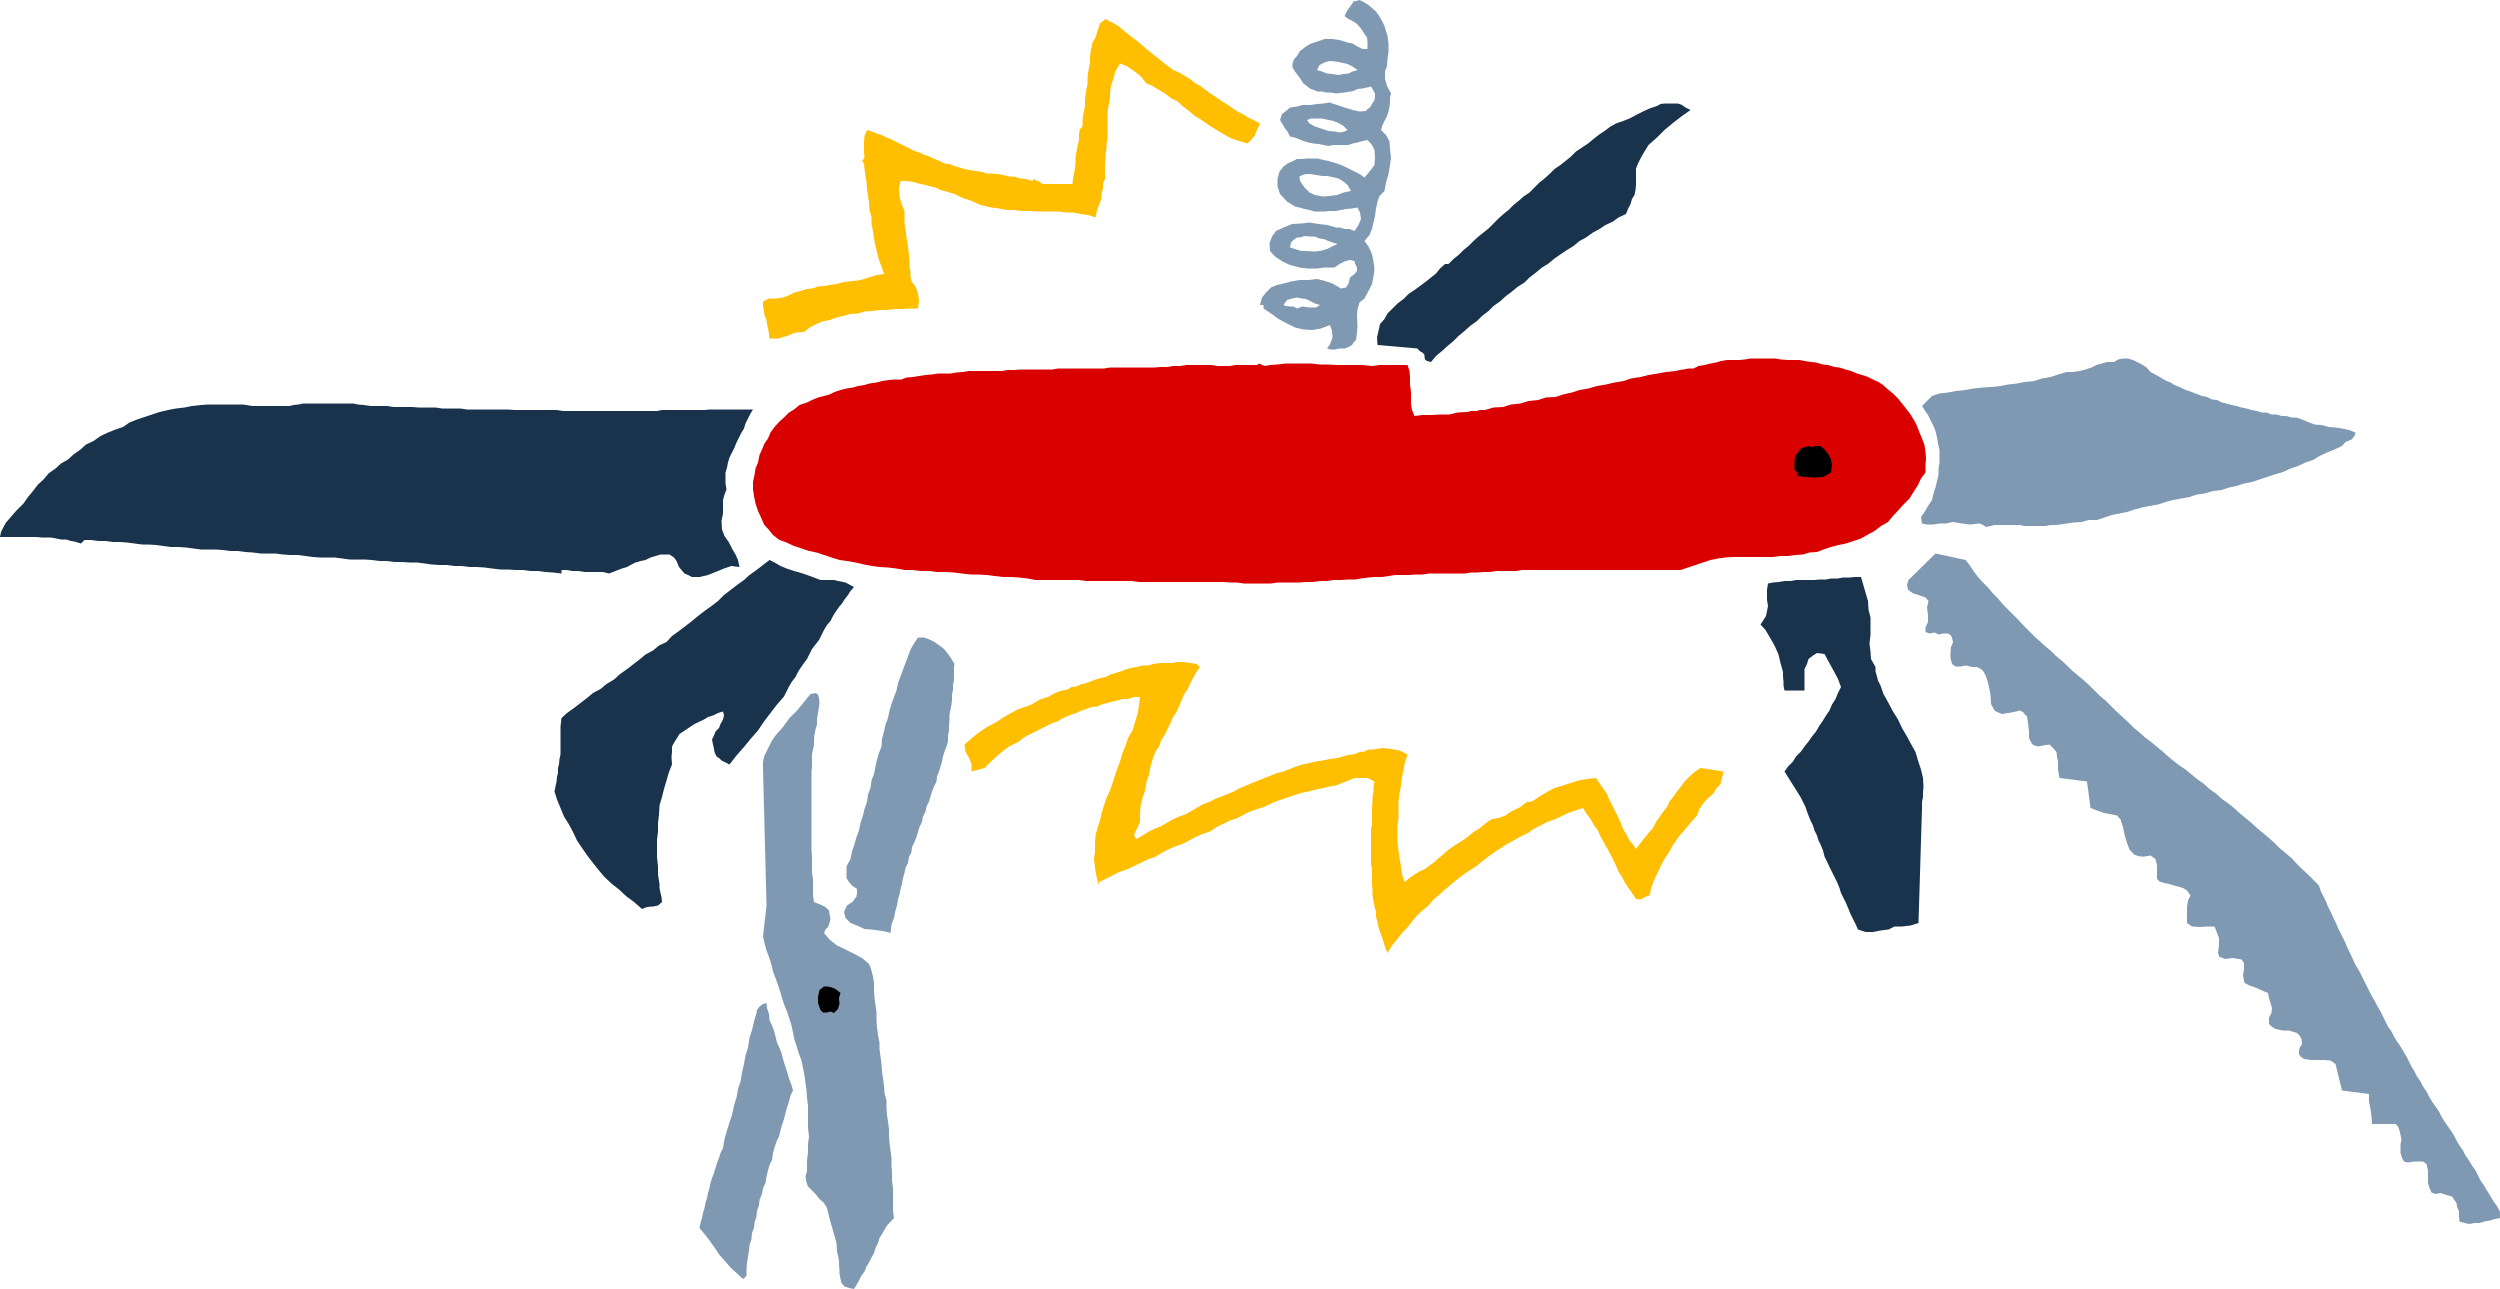
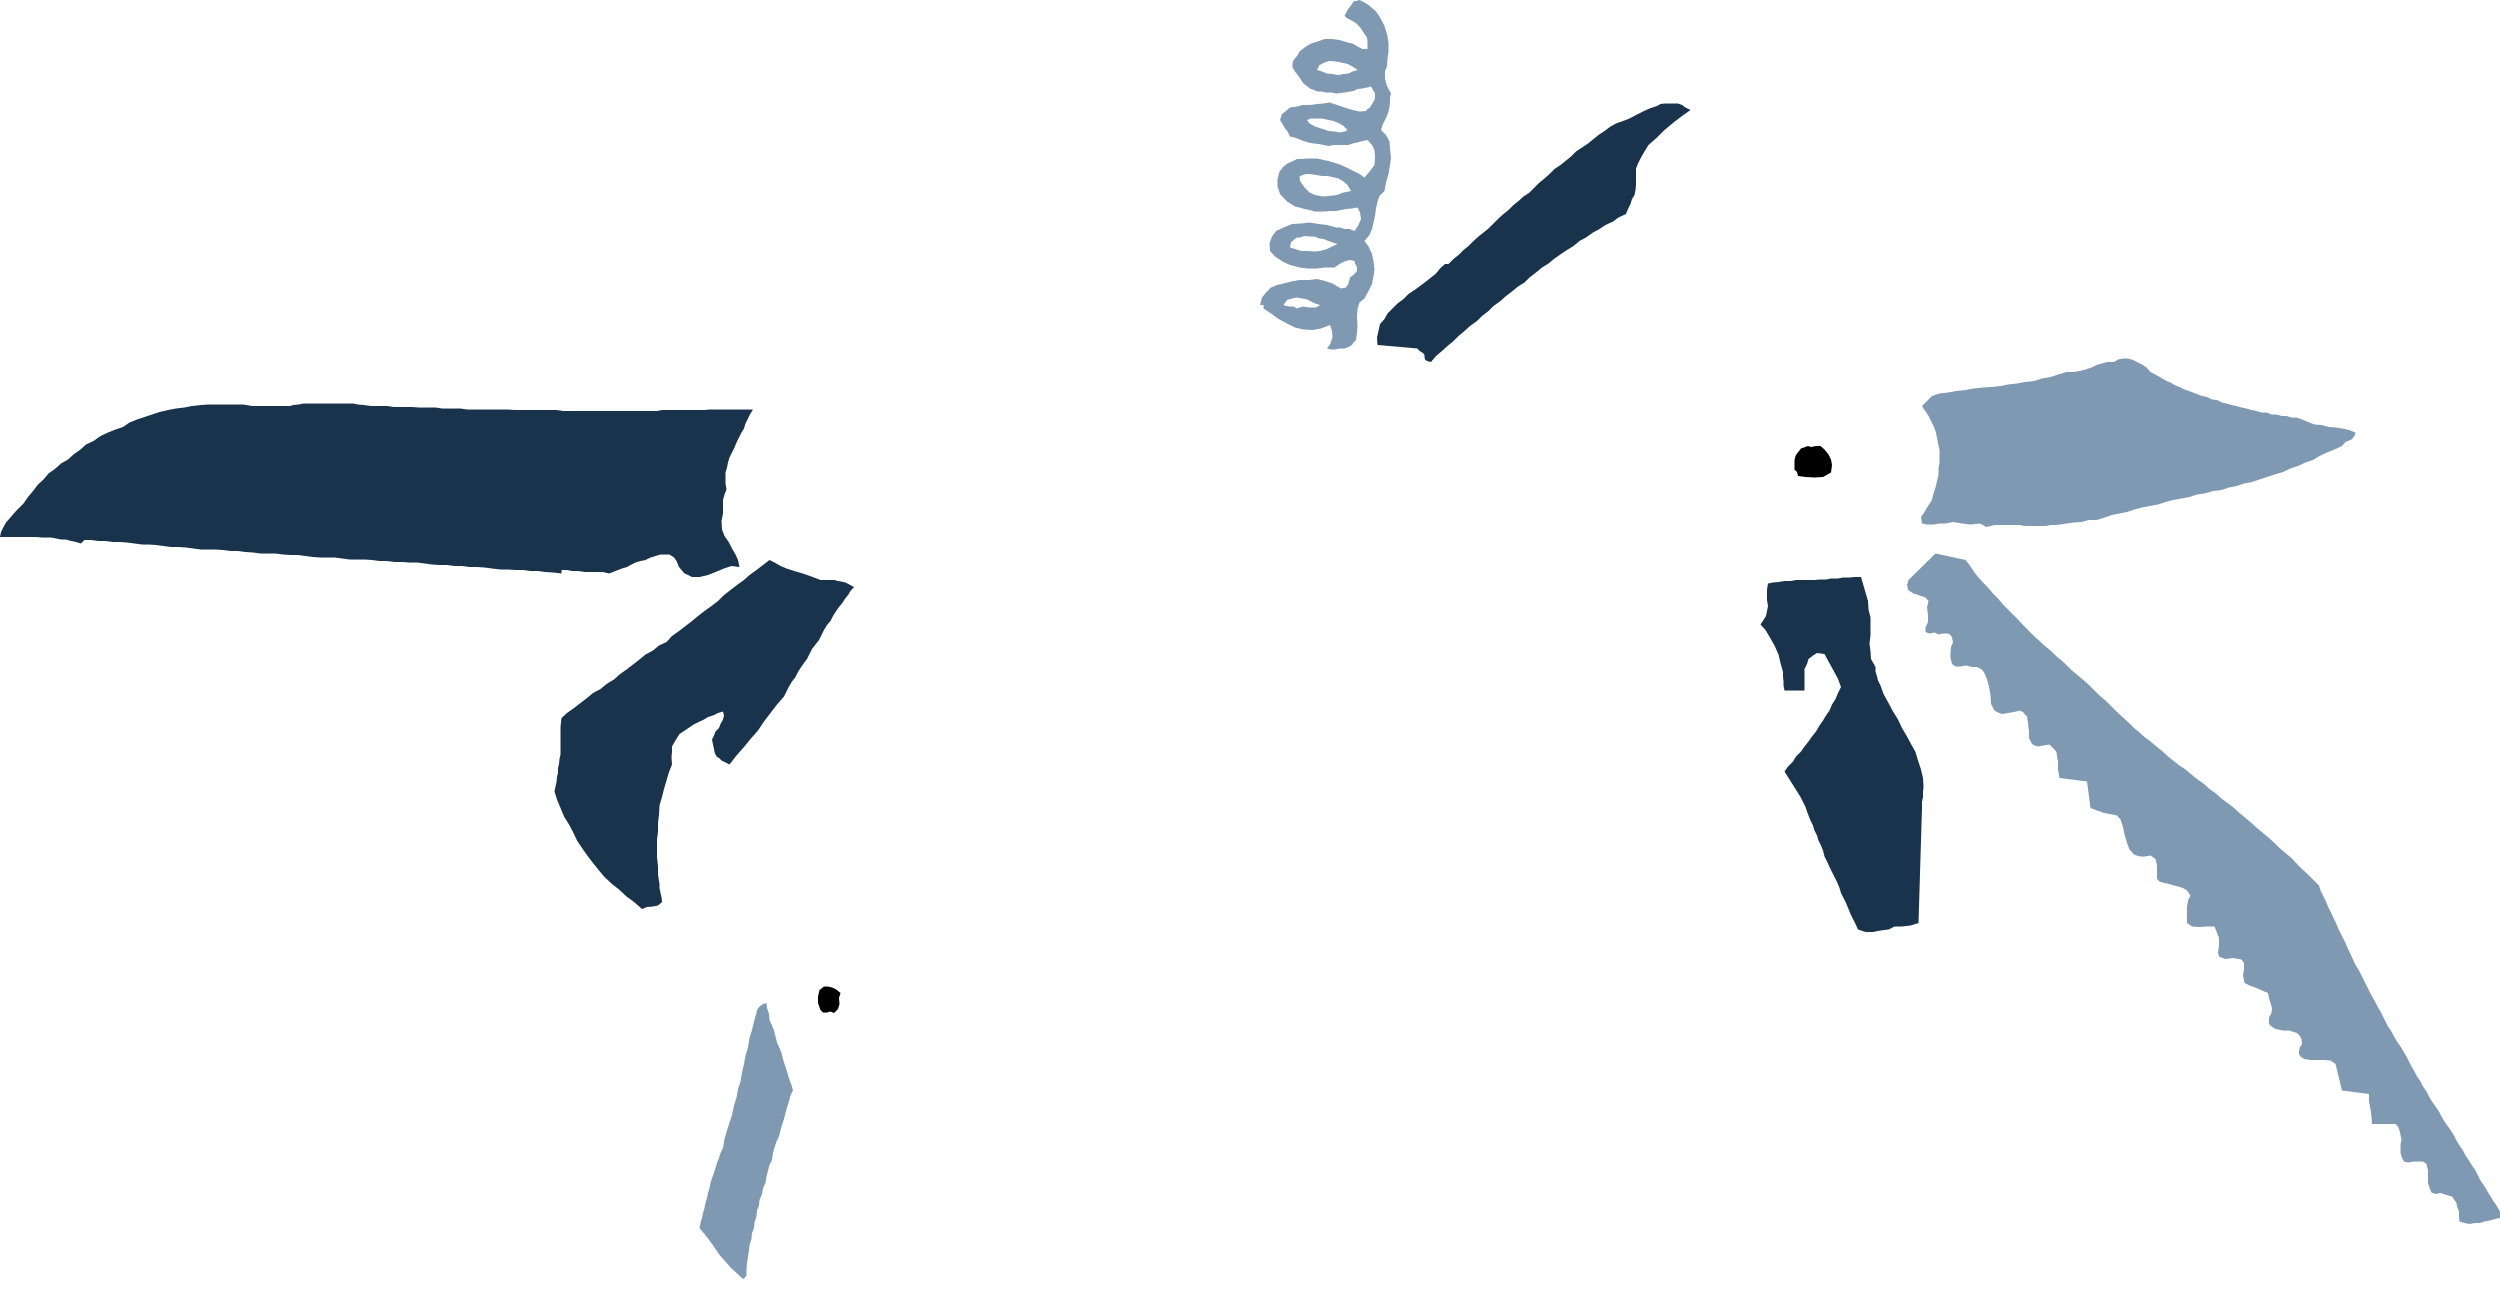
<svg xmlns="http://www.w3.org/2000/svg" height="247.488" viewBox="0 0 360 185.616" width="480">
-   <path style="fill:#ffbf00" d="m286.55 338.217.864.36.864.504.72.432.792.648.72.36.72.576.72.504.864.576.72.504.72.432.72.504.864.576.72.36.792.504.792.36.936.504-.432.936-.36.864-.504.576-.504.504-1.224-.36-1.08-.36-.936-.504-.864-.504-.936-.576-.864-.576-.936-.648-.72-.432-.864-.72-.864-.648-.792-.72-.864-.432-.936-.72-.864-.504-.936-.576-.864-.36-.864-1.08-.936-.72-1.08-.72-.936-.36-.648 1.08-.36 1.296-.216.576-.144.648-.072.72v.72l-.144.72-.144.72-.072.72v3.672l-.144.72v.72l-.144.72v.72l-.072.72v2.16l-.288.648v.72l-.216.72v.72l-.216.576-.288.72-.216.72-.144.72-1.08-.36-1.08-.144-1.08-.216h-.936l-1.08-.144h-3.24l-1.08-.072h-1.08l-1.08-.144h-1.08l-1.08-.216-1.08-.144-1.008-.216-.936-.288-.72-.36-.576-.216-.72-.216-.648-.288-.72-.36-.72-.216-.72-.216-.576-.144-.72-.36-.72-.144-.72-.216-.72-.144-.72-.216-.72-.144-.72-.072h-.72l-.216 1.08.072 1.152.288 1.08.432 1.008v1.872l.144.72.144 1.224.216 1.296.144 1.224.072 1.224v.576l.144.576v.72l.144.72.576.72.36 1.008.144 1.08-.144 1.08h-1.224l-1.08.072h-1.08l-1.08.144h-1.08l-1.08.144-1.08.072-.936.288-1.08.072-1.08.288-.936.216-1.008.36-1.08.216-.792.36-1.008.504-.792.648-1.224.072-1.224.504-.576.144-.576.216h-1.368l-.072-.72-.144-.72-.144-.648-.072-.576-.288-.72-.072-.576-.144-.72v-.648l.864-.432h1.08l.936-.144.936-.36.72-.36.864-.216.864-.288.792-.072.864-.288.864-.072.792-.144 1.008-.144.792-.216.864-.144.864-.072.936-.144.72-.216.936-.288.72-.216 1.008-.144-.36-1.08-.36-.936-.288-1.08-.216-.936-.216-1.08-.144-1.008-.216-1.08v-.936l-.288-1.08-.072-1.08-.144-.936-.144-1.008-.072-1.08-.144-.792-.144-1.008-.072-.792-.288-.36.288-.36.072-.36-.072-.36v-1.584l.072-.936.36-.864.648.216.72.288.72.216.72.36.576.216.72.36.72.36.72.36.576.288.72.36.72.216.72.36.72.216.72.36.72.288.72.36.72.072.72.288.72.216.72.216.72.144.864.144.72.072.864.288h.72l.792.072.864.144.864.216h.72l.864.288.792.072 1.008.288.072-.288.36.144.504.216.504.36h4.32l.072-.792.144-.72.144-.72.072-.72v-.864l.144-.864.144-.792.216-.864v-.937l.144-.648.36-.36v-.792l.072-.72.144-.72.144-.72v-.864l.072-.72.144-.864.144-.72v-.792l.072-.72.144-.864.144-.72v-.72l.072-.72.144-.72.144-.72.432-.72.288-.936.36-1.08.792-.648.648.36.72.36.576.36.576.504 1.08.864 1.224.936 1.08.936 1.224 1.008.576.432.576.504.72.504z" transform="translate(-117.638 -328.137)" />
  <path style="fill:#19334d" d="m361.07 343.977-1.224.864-1.224.936-1.296 1.08-1.08 1.08-1.224 1.08-.792 1.296-.36.648-.36.72-.288.72v2.376l-.072.72-.144.72-.36.576-.216.72-.36.72-.288.72-1.08.504-.792.576-1.08.504-.864.576-.936.504-1.008.72-.936.504-.864.72-.936.576-.864.576-.936.648-.864.72-.936.576-.864.72-.936.72-.72.72-.936.576-.864.72-.864.648-.792.72-1.008.72-.72.72-.936.72-.72.72-1.008.72-.792.72-.864.72-.72.72-.864.72-.792.72-.864.72-.72.864-.576-.144-.288-.216-.072-.36v-.288l-.288-.36-.216-.072-.36-.288-.144-.216-5.76-.504-.072-1.08.216-.936.216-1.008.648-.72.432-.792.72-.72.72-.72.864-.648.72-.72.864-.576.792-.576.864-.648.72-.576.72-.576.576-.72.72-.648h.504l.72-.72.72-.576.72-.72.72-.576.72-.72.72-.648.72-.576.72-.576.72-.72.72-.72.72-.648.72-.576.72-.72.72-.576.72-.648.864-.576.72-.72.72-.72.72-.576.72-.648.72-.72.864-.576.72-.576.792-.648.72-.72.864-.576.864-.576.792-.648.72-.576.864-.576.864-.648.792-.432 1.008-.36.936-.36.936-.504 1.008-.504.936-.432 1.08-.36.504-.288.576-.072h1.944l.576.216.504.36z" transform="translate(-117.638 -328.137)" />
-   <path style="fill:#d90000" d="m388.142 383.145.648.432.72.648.72.576.72.72.576.72.576.72.648.864.576.936.36.72.36.936.36.864.36.936.144 1.008.072.936-.072.936v1.08l-.648.864-.432.936-.648 1.008-.576.936-.864.864-.72.792-.792.864-.72.864-1.008.576-.936.72-.936.504-1.008.576-1.08.36-1.08.36-1.08.216-1.08.288-1.08.36-.936.36-1.08.072-.936.288-1.08.072-1.08.144h-1.08l-1.08.144h-5.76l-1.08.072-1.08.144-1.08.216-4.32 1.44h-22.824l-.864.144h-2.88l-.864.144h-.936l-.864.072h-.936l-.864.144h-5.112l-1.008.144h-.936l-.936.072h-2.088l-.936.144-.936.144h-1.08l-.864.072-1.08.144-.864.144h-1.08l-.936.072h-1.08l-.936.144h-1.08l-1.008.144h-.936l-.936.072h-3.168l-.936.144h-3.888l-1.08-.144h-.864l-1.08-.072h-12.096l-1.08-.144h-6.48l-1.08-.144h-6.264l-1.152-.216-1.224-.144-1.224-.072h-1.08l-1.224-.144-1.152-.144-1.224-.072h-1.08l-1.296-.144-1.08-.144-1.368-.072h-1.08l-1.152-.144h-1.224l-1.224-.144h-1.08l-1.152-.216-1.224-.144-1.224-.072-1.08-.144-1.152-.216-1.224-.288-1.224-.216-1.08-.144-1.152-.36-1.08-.36-1.08-.36-1.08-.216-1.08-.36-1.08-.36-1.08-.504-1.008-.36-.936-.72-.576-.72-.72-.792-.36-.864-.504-1.08-.36-1.08-.216-1.08-.144-.936v-1.08l.216-1.008.144-.936.36-.864.216-1.08.36-.792.36-.864.504-.72.36-.864.576-.792.648-.72.72-.648.72-.72.72-.432.792-.648 1.08-.36.72-.36.864-.36.864-.216.792-.216.72-.36.864-.288.864-.216.936-.144.72-.216.936-.144.72-.216 1.008-.144.792-.216 1.008-.144.792-.072h1.008l.72-.288.936-.072.864-.144.936-.144.864-.072.936-.144h1.8l.864-.144.936-.072.864-.144h4.68l.864-.144h.936l.864-.072h4.68l.792-.144h6.624l.864-.144h6.48l.792-.072h1.008l.792-.144h1.08l.864-.144h3.6l.864.144h1.8l.792-.144h3.096l.36-.216.36.216.432.144.72-.144 1.08-.072 1.224-.144h3.6l1.296.144h1.224l1.296.072h3.6l1.368.144 1.152-.144h3.96l.288.864.072.936v1.008l.144 1.08v1.8l.144.792.36.864 1.152-.144h1.368l1.152-.072h1.368l1.152-.288 1.368-.072.576-.144h.72l.576-.144h.72l1.224-.36 1.368-.072 1.152-.36 1.368-.144 1.152-.36 1.368-.144 1.152-.36 1.368-.072 1.08-.36 1.296-.288 1.08-.36 1.296-.216 1.224-.36 1.296-.216 1.224-.288 1.296-.216 1.08-.36 1.368-.216 1.152-.288 1.368-.216 1.152-.216 1.368-.144.576-.144.576-.072.72-.144h.72l.72-.36.864-.144.864-.216.792-.144.72-.216.864-.144h1.8l.72-.072.936-.144h3.528l.792.144 1.008.072h1.656l.72.144.936.144.72.072 1.008.288.72.072.936.288.72.072.864.288.792.216.864.36.72.216.864.288.72.36z" transform="translate(-117.638 -328.137)" />
  <path style="fill:#8099b3" d="m427.31 381.705 1.08.576 1.224.72.576.216.576.36.72.288.72.36 1.224.432 1.296.504.72.144.72.36.72.072.72.36.648.144.72.216.72.144.72.216.72.144.72.216.72.144.72.216h.72l.72.288h.72l.72.216h.72l.72.216h.72l.792.288.864.36.936.36 1.008.072 1.08.288.936.072.936.144 1.008.216.936.36-.144.504-.432.504-.864.36-.504.576-1.08.504-1.08.432-1.08.504-.936.576-1.08.36-1.08.504-1.08.36-1.08.504-1.224.36-1.08.36-1.08.36-1.08.36-1.152.216-1.08.36-1.08.216-1.08.36-1.224.144-1.224.36-1.08.144-1.08.36-1.152.216-1.224.216-1.08.288-1.08.36-1.224.216-1.08.216-1.08.288-1.08.36-1.08.216-1.08.216-1.08.36-1.08.36h-1.152l-1.08.288-1.08.072-1.08.144-.864.144-.72.072h-.72l-.72.144h-3.024l-.72-.144h-3.6l-.576.144-.648.144-.432-.288-.504-.216-1.296.144-1.224-.144-1.296-.216-1.08.216h-.864l-.864.144h-.936l-.72-.144-.144-.936.504-.72.504-.864.576-.864.216-.936.288-.864.216-.936.216-.864v-.936l.144-.864v-1.8l-.216-.936-.144-.864-.216-.936-.288-.72-.432-.864-.36-.72-.504-.72-.36-.576 1.44-1.44 1.08-.36 1.224-.144 1.152-.216 1.368-.144 1.152-.216 1.368-.144 1.152-.072 1.368-.144 1.08-.216 1.296-.144 1.08-.216 1.368-.144 1.152-.36 1.224-.216 1.08-.36 1.224-.36h.936l.936-.144.864-.216.864-.288.72-.36.792-.216.72-.216h1.008l.576-.36.72-.144h.72l.72.216.576.288.72.36.648.432z" transform="translate(-117.638 -328.137)" />
  <path style="fill:#19334d" d="M153.926 386.6h5.4l.576-.143.72-.072.72-.144h7.128l.72.144.792.072 1.008.144h2.376l.936.144h2.664l.936.072h2.448l.936.144h2.664l.936.144h5.904l.936.072h6.048l.936.144h13.536l.72-.144h6.12l.72-.072h6.264l-.36.576-.36.72-.36.72-.216.72-.36.576-.36.72-.36.72-.288.72-.36.72-.36.72-.216.72-.144.72-.216.72v1.584l.144.864-.288.72-.216.792v1.944l-.216 1.08.072 1.224.36.936.648.936.432.864.504.864.36.792.216 1.008-1.152-.144-1.08.36-1.224.504-1.08.432-1.224.288h-1.08l-.576-.288-.504-.216-.432-.504-.36-.432-.36-.864-.36-.504-.648-.432h-1.296l-.72.216-.72.216-.72.36-.72.144-.72.216-.576.288-.648.36-.72.216-.576.216-.72.288-.576.216-.864-.216h-2.664l-.936-.144h-.864l-.792-.144h-.72v.504l-1.224-.144-1.08-.072-1.08-.144h-1.08l-1.08-.144h-1.08l-1.08-.072h-1.08l-1.224-.144-1.08-.144-1.08-.072h-1.08l-1.08-.144h-1.08l-1.08-.144h-1.08l-1.08-.072-1.08-.144-1.08-.144h-1.08l-1.08-.072h-1.08l-1.08-.144h-1.08l-1.08-.144-1.08-.072h-2.16l-1.08-.144-1.08-.144h-2.016l-1.08-.072-1.08-.144-1.08-.144h-1.08l-1.08-.072-1.08-.144h-2.16l-1.08-.144-1.08-.072-1.08-.144h-1.08l-1.08-.144-1.08-.072h-2.088l-1.08-.144-1.08-.144-1.08-.072h-1.08l-1.08-.144-1.08-.144-1.08-.072h-.936l-1.08-.144-1.08-.144-1.08-.072h-.936l-1.08-.144h-1.008l-1.08-.144h-.936l-.504.504-.72-.216-.72-.144-.72-.216h-.72l-.72-.144-.72-.144h-1.296l-.864-.072h-5.184l.144-.72.36-.72.36-.648.504-.576.936-1.08 1.08-1.08.648-.936.72-.864.72-.936.792-.72.72-.864 1.008-.72.792-.72 1.008-.576.792-.72 1.008-.72.792-.72 1.08-.504 1.008-.72 1.08-.504 1.08-.432 1.08-.36.936-.648 1.08-.432 1.08-.36 1.08-.36 1.08-.36 1.224-.288 1.152-.216 1.224-.144 1.08-.216 1.296-.144 1.08-.072h4.968z" transform="translate(-117.638 -328.137)" />
  <path style="fill:#000" d="m380.366 392.865.576.72.36.72.144.792-.144 1.08-1.152.648-1.224.072-1.296-.072-1.08-.144-.144-.576-.144-.144-.216-.144v-1.44l.144-.576.216-.36.576-.72 1.008-.36.432.144.72-.144h.648z" transform="translate(-117.638 -328.137)" />
  <path style="fill:#8099b3" d="m400.67 408.777.576.72.576.864.648.864.72.792.72.72.72.864.72.72.72.864.72.72.72.72.72.72.72.792.72.72.864.864.792.72.864.792.72.576.72.72.864.72.792.72.72.72.864.72.864.72.792.72.72.72.72.72.864.72.864.864.72.72.792.72.864.792.864.864.72.576.792.72.864.648.864.72.72.576.792.72.864.72.936.72.864.576.864.72.792.648 1.008.72.792.72 1.008.72.792.72 1.008.72.72.576.792.72.864.72.864.72.792.72.864.72.864.72.792.72.72.72.864.72.864.72.792.864.72.72.864.792.72.72.864.864.216.72.36.72.36.72.36.864.36.72.36.792.36.72.36.864.36.72.36.72.36.72.36.864.36.72.36.792.36.792.504.792.36.72.36.72.36.72.36.72.36.72.432.72.36.72.504.864.36.72.36.72.36.72.504.72.36.72.432.72.504.72.504.864.36.576.36.72.36.72.432.72.36.72.504.72.36.72.504.72.36.72.432.72.504.72.504.72.36.72.432.72.504.72.504.72.36.576.36.72.432.72.504.72.36.72.504.72.432.72.504.72.36.72.36.72.504.72.432.72.432.72.432.72.504.72.504.864v.936l-.72.144-.72.216-.792.144-.72.216h-.72l-.72.144-.72-.144-.72-.216-.072-.72v-.72l-.288-.72-.072-.504-.648-.936-.792-.216-.864-.288-.72.144-.576-.216-.288-.648-.216-.72v-1.8l-.144-.576-.072-.36-.504-.36h-1.296l-.864.144-.576-.144-.288-.504-.216-.72v-1.296l.144-.576-.144-.72-.144-.648-.216-.576-.36-.36h-3.384l-.072-1.08-.144-1.08-.216-1.08v-1.08l-3.888-.504-.936-3.816-.72-.504-.936-.072h-1.944l-.936-.144-.504-.36-.216-.36v-.36l.072-.504.36-.576-.072-.72-.288-.504-.36-.36-.216-.072-.936-.288h-.864l-1.08-.216-.576-.36-.36-.36v-.936l.36-.648.072-.72-.216-.72-.216-.72-.144-.72-.864-.36-.792-.36-1.008-.36-.72-.36-.216-1.08.144-.936v-.864l-.36-.504-1.224-.216-1.08.144-.864-.288-.216-.576.144-1.08v-1.08l-.36-.936-.288-.72h-1.08l-1.08.072-1.08-.072-.72-.504v-2.304l.144-.936.36-.72-.504-.72-.576-.36-.72-.216-.576-.144-.72-.216-.72-.144-.648-.216-.36-.36v-1.944l-.216-.936-.72-.504-.864.144h-.576l-.576-.144-.36-.144-.648-.72-.36-.936-.36-1.224-.216-1.08-.36-1.08-.504-.576-1.08-.216-.792-.144-1.008-.36-.936-.36-.504-3.816-3.96-.504-.216-1.224v-1.152l-.144-.72-.072-.648-.504-.576-.504-.504-.936.144-.72.144-.504-.144-.36-.216-.432-.864v-.936l-.144-1.224-.144-.936-.36-.36-.216-.288-.504-.216-.432.144-1.224.216-.864.144-.72-.288-.36-.216-.504-.936-.072-1.224-.144-.864-.144-.72-.216-.72-.144-.432-.36-.72-.36-.36-.576-.288h-.72l-.864-.216-.792.144h-.72l-.504-.36-.216-.864v-.72l.072-.864.288-.648-.144-.72-.216-.36-.36-.216h-.72l-.648.144-.576-.288-.72.144-.576-.216v-.648l.36-.792v-1.008l-.144-1.08.216-.936-.432-.504-.648-.216-.576-.216-.504-.144-.576-.36-.216-.216-.144-.648.216-.72 3.888-3.816z" transform="translate(-117.638 -328.137)" />
  <path style="fill:#19334d" d="M235.79 411.657h1.944l.576.144 1.08.216 1.224.648-.504.576-.36.576-.504.648-.36.576-.432.504-.504.72-.36.576-.36.72-.504.576-.432.72-.36.72-.36.72-.504.648-.504.648-.36.72-.36.72-.432.576-.504.72-.36.576-.36.72-.504.648-.432.72-.36.72-.36.72-1.008 1.152-.936 1.224-.936 1.224-.864 1.296-1.08 1.224-.936 1.152-1.08 1.224-1.008 1.296-.72-.36-.432-.216-.36-.36-.288-.144-.216-.36-.144-.36-.072-.432-.144-.648-.144-.72.288-.576.216-.576.504-.504.216-.576.36-.648.144-.576-.144-.576-.72.216-.72.36-.72.216-.576.36-1.368.648-1.08.72-1.08.72-.72 1.152-.36.648v.792l-.072.72.072 1.08-.432 1.08-.36 1.224-.36 1.224-.288 1.152-.36 1.224-.072 1.296-.144 1.224v1.296l-.144 1.08v2.52l.144 1.368v1.152l.216 1.368v.576l.144.72.144.576.072.72-.576.504-.72.144-.864.072-.72.288-1.152-1.008-1.08-.792-1.08-1.008-1.008-.792-1.08-1.008-.792-.936-.864-1.08-.72-.936-.864-1.224-.72-1.08-.576-1.224-.576-1.08-.72-1.152-.504-1.224-.504-1.224-.36-1.152.144-.72.144-.648.072-.72.144-.576v-.72l.144-.576.072-.72.144-.648v-4.032l.144-1.224.792-.72 1.008-.72.936-.72.936-.72.864-.72 1.08-.576.864-.72 1.08-.648.792-.72 1.008-.72.936-.72.936-.72.864-.72 1.08-.576.864-.72 1.08-.504.792-.864 1.008-.72.936-.72.936-.72.864-.72.936-.72 1.008-.72.936-.72.864-.864.936-.72.936-.72 1.008-.72.792-.72 1.008-.72.936-.72.936-.72.72.36.864.504.864.36 1.08.36.792.216 1.08.36 1.008.36zm150.84 3.023.072 1.225.288 1.152v2.52l-.144 1.224.144 1.152.072 1.08.648 1.152v.648l.216.72.144.576.36.72.432 1.224.72 1.296.648 1.224.72 1.152.576 1.224.72 1.224.576 1.08.648 1.152.36 1.224.432 1.296.288 1.224.072 1.296-.072.72v.72l-.144.72v.864l-.504 16.56-1.152.36-1.224.144h-1.08l-.864.432-1.152.144-1.08.216h-1.08l-1.08-.36-.36-.792-.36-.72-.36-.72-.288-.72-.36-.864-.36-.72-.36-.72-.216-.72-.36-.864-.36-.72-.36-.72-.36-.72-.36-.792-.36-.72-.216-.864-.288-.72-.36-.72-.216-.72-.36-.72-.216-.72-.36-.72-.288-.72-.216-.576-.216-.648-.36-.72-.36-.72-.36-.576-.36-.576-.864-1.368-.72-1.152.504-.72.72-.72.432-.72.72-.72.504-.72.576-.72.504-.72.576-.72.504-.864.504-.72.432-.72.504-.72.36-.864.504-.792.36-.864.432-.864-.432-1.152-.648-1.224-.72-1.296-.576-1.08-1.08-.144-.576.36-.648.504-.216.72-.36.72v3.096h-2.88l-.144-.72v-.576l-.072-.72v-.648l-.36-1.296-.288-1.224-.576-1.296-.576-1.008-.72-1.224-.72-.792.432-.648.36-.576.144-.72.144-.72-.144-.864v-1.512l.144-.864.72-.144.792-.072.864-.144h.864l.792-.144h2.664l.72-.072h.936l.72-.144h1.008l.72-.144h.936l.72-.072h.936z" transform="translate(-117.638 -328.137)" />
-   <path style="fill:#8099b3" d="m255.086 423.753-.072.432v1.944l-.144.576v.72l-.144.72v.72l-.072.72-.144.72-.144.72v.864l-.072.72v.72l-.144.72v.864l-.216.72-.288.72-.216.72-.144.72-.216.72-.216.72-.288.72-.072.72-.36.72-.288.72-.216.72-.216.72-.36.72-.144.72-.36.72-.144.792-.36.72-.216.72-.216.72-.288.72-.36.72-.072.72-.36.72-.144.864-.36.72-.144.72-.216.72-.144.864-.216.72-.144.792-.216.72-.144.864-.216.72-.216 1.08-.36.936-.144 1.224-.72-.216-.936-.144-1.08-.144-1.008-.072-1.08-.504-.936-.36-.72-.72-.216-.864.432-.936.864-.576.216-.36.288-.36.072-.504v-.576l-.72-.504-.432-.504-.36-.576v-1.656l.576-1.08.216-1.08.36-1.08.288-1.008.36-.936.216-1.08.36-1.08.216-.936.36-1.008.144-1.08.36-.936.144-1.08.36-.936.216-1.08.216-1.008.288-.936.36-.936.072-1.08.288-1.08.216-1.008.36-.936.216-1.08.288-.936.36-1.008.36-.936.216-1.08.36-.936.36-1.008.36-.936.36-.936.36-1.008.504-.864.576-.864h.864l.792.288.72.36.72.504.648.504.576.72.504.72z" transform="translate(-117.638 -328.137)" />
-   <path style="fill:#ffbf00" d="m290.438 424.185-.504.72-.504.864-.432.864-.36.792-.504.72-.36.864-.36.864-.36.792-.504.72-.36.864-.432.864-.36.792-.504.72-.36 1.008-.504.72-.36.936-.36 1.224-.216 1.152-.36 1.08-.216 1.224-.36 1.08-.288 1.224-.072 1.08v1.152l-.288.648-.36.72-.216.576.36.504.864-.504.792-.504.864-.432.936-.36.864-.504.864-.504.792-.36 1.008-.36.792-.432.864-.504.864-.504.936-.36.864-.432.936-.36.864-.36.936-.36.864-.504.936-.36.792-.36.936-.36.864-.36.936-.36.864-.36.936-.216.864-.36.936-.36.936-.288 1.008-.216.936-.216.936-.144 1.08-.216 1.08-.144 1.224-.36 1.296-.216.648-.288.72-.072.576-.288h.72l1.224-.216 1.296.144 1.224.216 1.152.576-.36 1.08-.216 1.08-.216 1.08-.144 1.224-.216 1.08-.144 1.224v2.376l-.144 1.08v2.376l.144 1.224.144 1.08.216 1.224.144 1.08.36 1.152.72-.576.72-.504.72-.432.792-.36.648-.504.72-.504.432-.432.648-.504.792-.72 1.008-.72.936-.576.936-.648.864-.72.936-.576.864-.72.864-.576.936-.144 1.008-.36.792-.576 1.08-.504.36-.216.36-.288.504-.36.72-.072 1.08-.72 1.08-.648 1.08-.576 1.224-.36 1.08-.36 1.152-.36 1.224-.216 1.296-.144.72 1.08.864 1.224.216.576.36.72.36.72.36.72.288.576.36.72.216.648.36.72.36.576.36.72.504.576.432.648.648-.864.576-.72.576-.72.648-.72.432-.864.504-.72.504-.72.576-.72.36-.792.576-.72.504-.72.576-.72.504-.72.72-.72.72-.648.864-.576 3.312.504-.216.936-.216.864-.648.72-.432.72-.72.576-.648.72-.576.864-.36.936-1.08 1.224-1.08 1.296-.504.576-.432.648-.504.72-.36.72-.504.72-.432.72-.36.72-.36.792-.36.72-.36.864-.288.864-.216.936-.504.144-.36.216-.432.216-.648-.072-.576-.864-.504-.72-.576-.864-.36-.72-.504-.792-.36-.864-.432-.864-.36-.72-.504-.936-.504-.864-.432-.792-.36-.864-.648-.864-.432-.792-.648-.864-.432-.72-1.08.36-1.08.36-1.008.504-.936.432-1.08.36-.936.504-1.008.504-.792.576-1.08.504-1.008.576-.936.504-.864.576-.936.576-.864.648-.936.72-.864.72-.936.576-.864.576-.936.72-.864.72-.864.72-.792.72-.864.72-.72.864-.864.72-.792.72-.72.864-.72.936-.72.72-.72.936-.72.864-.648 1.08-.36-.864-.216-.72-.216-.72-.288-.72-.216-.72-.144-.72-.216-.72v-.72l-.216-.792-.144-.72-.144-.864v-.72l-.072-.864v-2.16l-.144-.792v-4.968l.144-.72v-2.52l.072-.72v-.792l.144-.72v-.72l.144-.72-1.008-.504h-1.872l-.864.36-.936.36-.864.36-.936.144-.864.216-1.08.216-1.08.288-1.08.216-1.08.36-1.08.36-1.08.36-.936.36-1.008.504-1.08.36-1.08.36-.864.432-.936.504-1.08.36-1.008.504-.936.432-.936.648-1.08.36-1.008.432-.936.504-.936.504-1.08.36-1.008.432-.936.504-.936.576-1.08.36-1.008.504-1.08.504-.936.432-1.08.36-.936.504-1.008.504-.936.432v.504l-.36-1.296-.216-1.224-.144-1.296.144-1.08v-1.224l.072-1.08.288-1.08.36-1.08.216-1.08.36-1.08.36-1.08.504-1.08.36-1.08.36-1.08.36-1.08.36-.936.36-1.224.432-1.08.36-1.08.648-1.08.36-1.224.36-1.152.216-1.224.144-1.224h-.864l-.864.288h-.792l-.72.216-.72.144-.72.216-.72.144-.72.36-.864.072-.72.288-.72.216-.72.36-.72.216-.72.288-.72.36-.576.36-.72.216-.72.36-.72.36-.72.36-.72.36-.72.36-.648.36-.576.504-.72.36-.72.36-.576.432-.648.504-1.224 1.08-1.08 1.08-1.872.504v-1.08l-.36-.864-.504-.936-.144-1.008 1.08-.936 1.08-.864 1.08-.72 1.368-.72 1.08-.72 1.296-.72.648-.36.576-.216.72-.216.72-.288 1.224-.72 1.296-.432.576-.36.648-.288.72-.216.72-.144.576-.36.72-.072.72-.36.72-.144.576-.216.72-.288.72-.216.72-.144.72-.36.72-.216.72-.216.72-.288.72-.216.864-.144.864-.216h.792l.72-.216 1.008-.144h1.656l.864-.144h.936l.864.144.936.144z" transform="translate(-117.638 -328.137)" />
-   <path style="fill:#8099b3" d="m235.286 432.465-.216.72-.144.72-.072.72v.72l-.144.72-.144.72v1.728l-.072.72v11.232l.072 1.008v2.376l.144.864v2.376l.144.936.72.288.792.36.288.216.36.36.072.504.144.72-.144.576-.216.576-.36.36-.216.504.792.936 1.08.864 1.224.576 1.296.648 1.08.576 1.008.864.216.504.216.72.144.576.144.936v1.008l.072 1.08.144 1.08.144 1.08v1.08l.072 1.08.144 1.08.216 1.08v.936l.144 1.08.144 1.08.072 1.08.144.936.144 1.08.072 1.08.288 1.08v1.008l.072 1.08.144.936.144 1.08v.936l.072 1.08.144 1.08.144 1.08v1.08l.072 1.08v1.08l.144 1.08v3.24l.144 1.08-1.008 1.08-.72 1.224-.36.576-.216.72-.36.72-.216.72-.36.648-.36.72-.36.576-.288.72-.432.576-.36.72-.36.648-.36.576-.72-.144-.648-.216-.432-.504-.144-.576-.144-.72v-.576l-.072-.72v-.648l-.288-1.296-.072-1.224-.36-1.296-.36-1.224-.36-1.296-.288-1.224-.432-.72-.648-.576-.576-.72-.504-.504-.576-.576-.216-.576-.144-.864.216-.72v-1.656l.144-1.08v-1.224l.144-1.08-.144-1.224v-3.24l-.144-1.08-.072-1.08-.144-1.08-.144-1.08-.216-1.08-.216-1.08-.36-.936-.288-.936-.36-1.08-.216-1.08-.216-1.008-.288-.936-.36-1.08-.36-.864-.36-1.08-.216-.792-.36-1.08-.36-1.008-.36-.936-.216-.936-.36-1.152-.36-.936-.288-1.08-.216-.936.504-4.464-.504-19.8v-.936l.216-.864.36-.72.36-.72.36-.72.504-.72.504-.576.576-.648.936-1.296 1.08-1.08 1.008-1.224.936-1.152.72-.144.36.216.144.504.072.72-.072.576-.144.864-.144.864z" transform="translate(-117.638 -328.137)" />
  <path style="fill:#000" d="m238.67 471.129-.216.72.072.864-.216.72-.576.576-.504-.216-.504.144h-.576l-.36-.36-.36-1.008v-.936l.216-.936.648-.504h.576l.576.144.504.216z" transform="translate(-117.638 -328.137)" />
  <path style="fill:#8099b3" d="m228.014 472.569.072.72.288.864.072.864.36.792.288.72.216.864.216.864.36.792.288.72.216.864.216.72.288.864.216.72.216.72.288.72.216.792-.36.72-.216.864-.288.864-.216.792-.216.864-.288.864-.216.792-.216.864-.36.72-.288.864-.216.792-.144 1.008-.36.72-.216.792-.216.864-.144.936-.36.72-.144.864-.36.864-.072.792-.288.72-.072.864-.288.864-.072.792-.288.72-.072.864-.288.864-.072.792-.144.864-.144.936-.072.864v.936l-.288.36-.216.144-.936-.864-.864-.792-.864-1.008-.72-.792-.72-1.08-.72-1.008-.72-.936-.72-.864.144-.72.216-.72.144-.72.216-.72.144-.72.216-.72.144-.72.216-.72.144-.72.216-.72.288-.72.216-.72.216-.72.288-.72.216-.72.36-.72.216-1.296.36-1.224.36-1.152.36-1.08.288-1.368.36-1.152.216-1.224.36-1.08.216-1.296.288-1.224.216-1.224.36-1.152.216-1.368.36-1.152.288-1.224.36-1.224.072-.432.36-.504.504-.36zm89.424-139.249.144 1.08v1.153l-.144 1.008-.072 1.08-.288.792v1.008l.288 1.08.576 1.08-.144.576v.72l-.072.576-.144.72-.216.648-.288.576-.36.72-.216.72.72.72.504.936.072 1.08.144 1.224-.144 1.08-.216 1.296-.36 1.224-.216 1.224-.72.72-.288.792-.216 1.008-.144 1.08-.216.936-.216.936-.36.864-.72.864.576.792.504 1.08.216 1.08.144 1.08-.144 1.08-.216 1.08-.504 1.008-.576 1.08-.72.576-.288.936-.072 1.08.072 1.368-.072.936-.144 1.08-.36.36-.216.36-.504.288-.576.216h-.72l-.648.144h-.576l-.576-.144.432-.576.36-1.008-.072-.936-.288-.864-1.296.504-1.224.216-1.296-.072-1.224-.288-1.152-.576-1.224-.648-1.08-.792-1.08-.72v-.504h-.504l.288-1.08.576-.72.72-.72.864-.36.936-.216 1.08-.288 1.224-.216h1.296l1.224-.144 1.152.288 1.08.36 1.224.72.72-.144.36-.576.216-.864.648-.504.36-.432v-.504l-.288-.576-.072-.36-.72-.144-.72.216-.72.36-.72.504h-1.368l-1.152.144h-1.368l-1.152-.144-1.368-.36-1.08-.504-1.08-.72-.72-.792-.072-1.08.36-1.008.576-.792 1.08-.504 1.224-.504 1.296-.072 1.224-.144 1.296.216 1.224.144 1.296.36h.576l.648.216h.72l.72.288.576-.864.36-.864-.144-.936-.36-.72-.792.144-.864.072-.72.144-.72.144h-.864l-.792.072h-1.44l-.72-.216-.72-.144-.72-.216-.648-.144-1.152-.72-1.008-1.08-.36-1.08v-1.08l.288-1.08.576-.72.576-.432.648-.288.72-.36h.72l.72-.072h1.512l.864.216.72.144.72.216.72.216.864.36.72.36.72.36.72.36.72.504.792-.936.648-.864.072-1.08-.072-1.08-.36-.72-.648-.72-.72.144-.72.216-.72.144-.576.216h-2.16l-.72.144-.72-.144-.72-.144-.72-.072-.72-.144-.72-.216-.72-.288-.576-.216-.648-.144-.36-.72-.36-.432-.36-.648-.36-.576.288-.864.576-.432.576-.504 1.008-.144.792-.216h1.08l1.008-.144.936-.072.864-.144 1.08.36 1.08.36 1.152.36 1.008.216.936-.072.216-.288.36-.216.288-.504.36-.576.072-.504v-.432l-.36-.648-.216-.36-.576.144-.648.144-.72.072-.576.288-1.296.216-1.224.144-.72-.144h-.72l-.576-.144h-.648l-1.08-.432-.936-.72-.576-.864-.648-.864-.36-.576v-.504l.144-.576.504-.576.432-.72.864-.648.72-.432.936-.288 1.008-.36h1.08l1.08.144 1.152.36.72.144.72.432.72.36h.72v-.936l-.072-.72-.504-.72-.36-.576-.576-.648-.648-.432-.72-.36-.432-.36.432-.864.648-.864.216-.36.36-.072.504-.144.72.36.576.36.576.504.504.432.504.72.36.648.36.72.216.72zm-10.152 4.897.72.216.72.288.792.072.864.144.72-.144.72-.072.576-.288.72-.216-.72-.504-.72-.36-.936-.216-.72-.144-.936-.072-.72.216-.72.36zm-1.44 7.2.36.504.792.432.864.288 1.08.36.864.072.792.144.648-.144.432-.216-.576-.576-.576-.36-.864-.36-.72-.144-.936-.216h-1.584zm.432 7.776h-.576l-.504.144-.432.216.072.648.648.936.72.72.792.36 1.08.216 1.008-.072 1.08-.144.936-.36 1.08-.216-.504-.864-.576-.504-.72-.432-.576-.144-1.008-.216h-.792l-.864-.144zm-1.44 9.144h-.432l-.504.36-.36.36-.144.72.72.216.864.288h.936l1.008.072.792-.072 1.008-.288.72-.36.792-.36-.72-.216-.576-.216-.72-.288-.576-.072-.72-.288h-.72l-.72-.072zm-2.376 9.72.36.144.576.072h.504l.504.288.792-.288 1.008.144h.936l.576-.36-.72-.216-.576-.288-.72-.36-.576-.072-.72-.144-.72.144-.72.216z" transform="translate(-117.638 -328.137)" />
</svg>